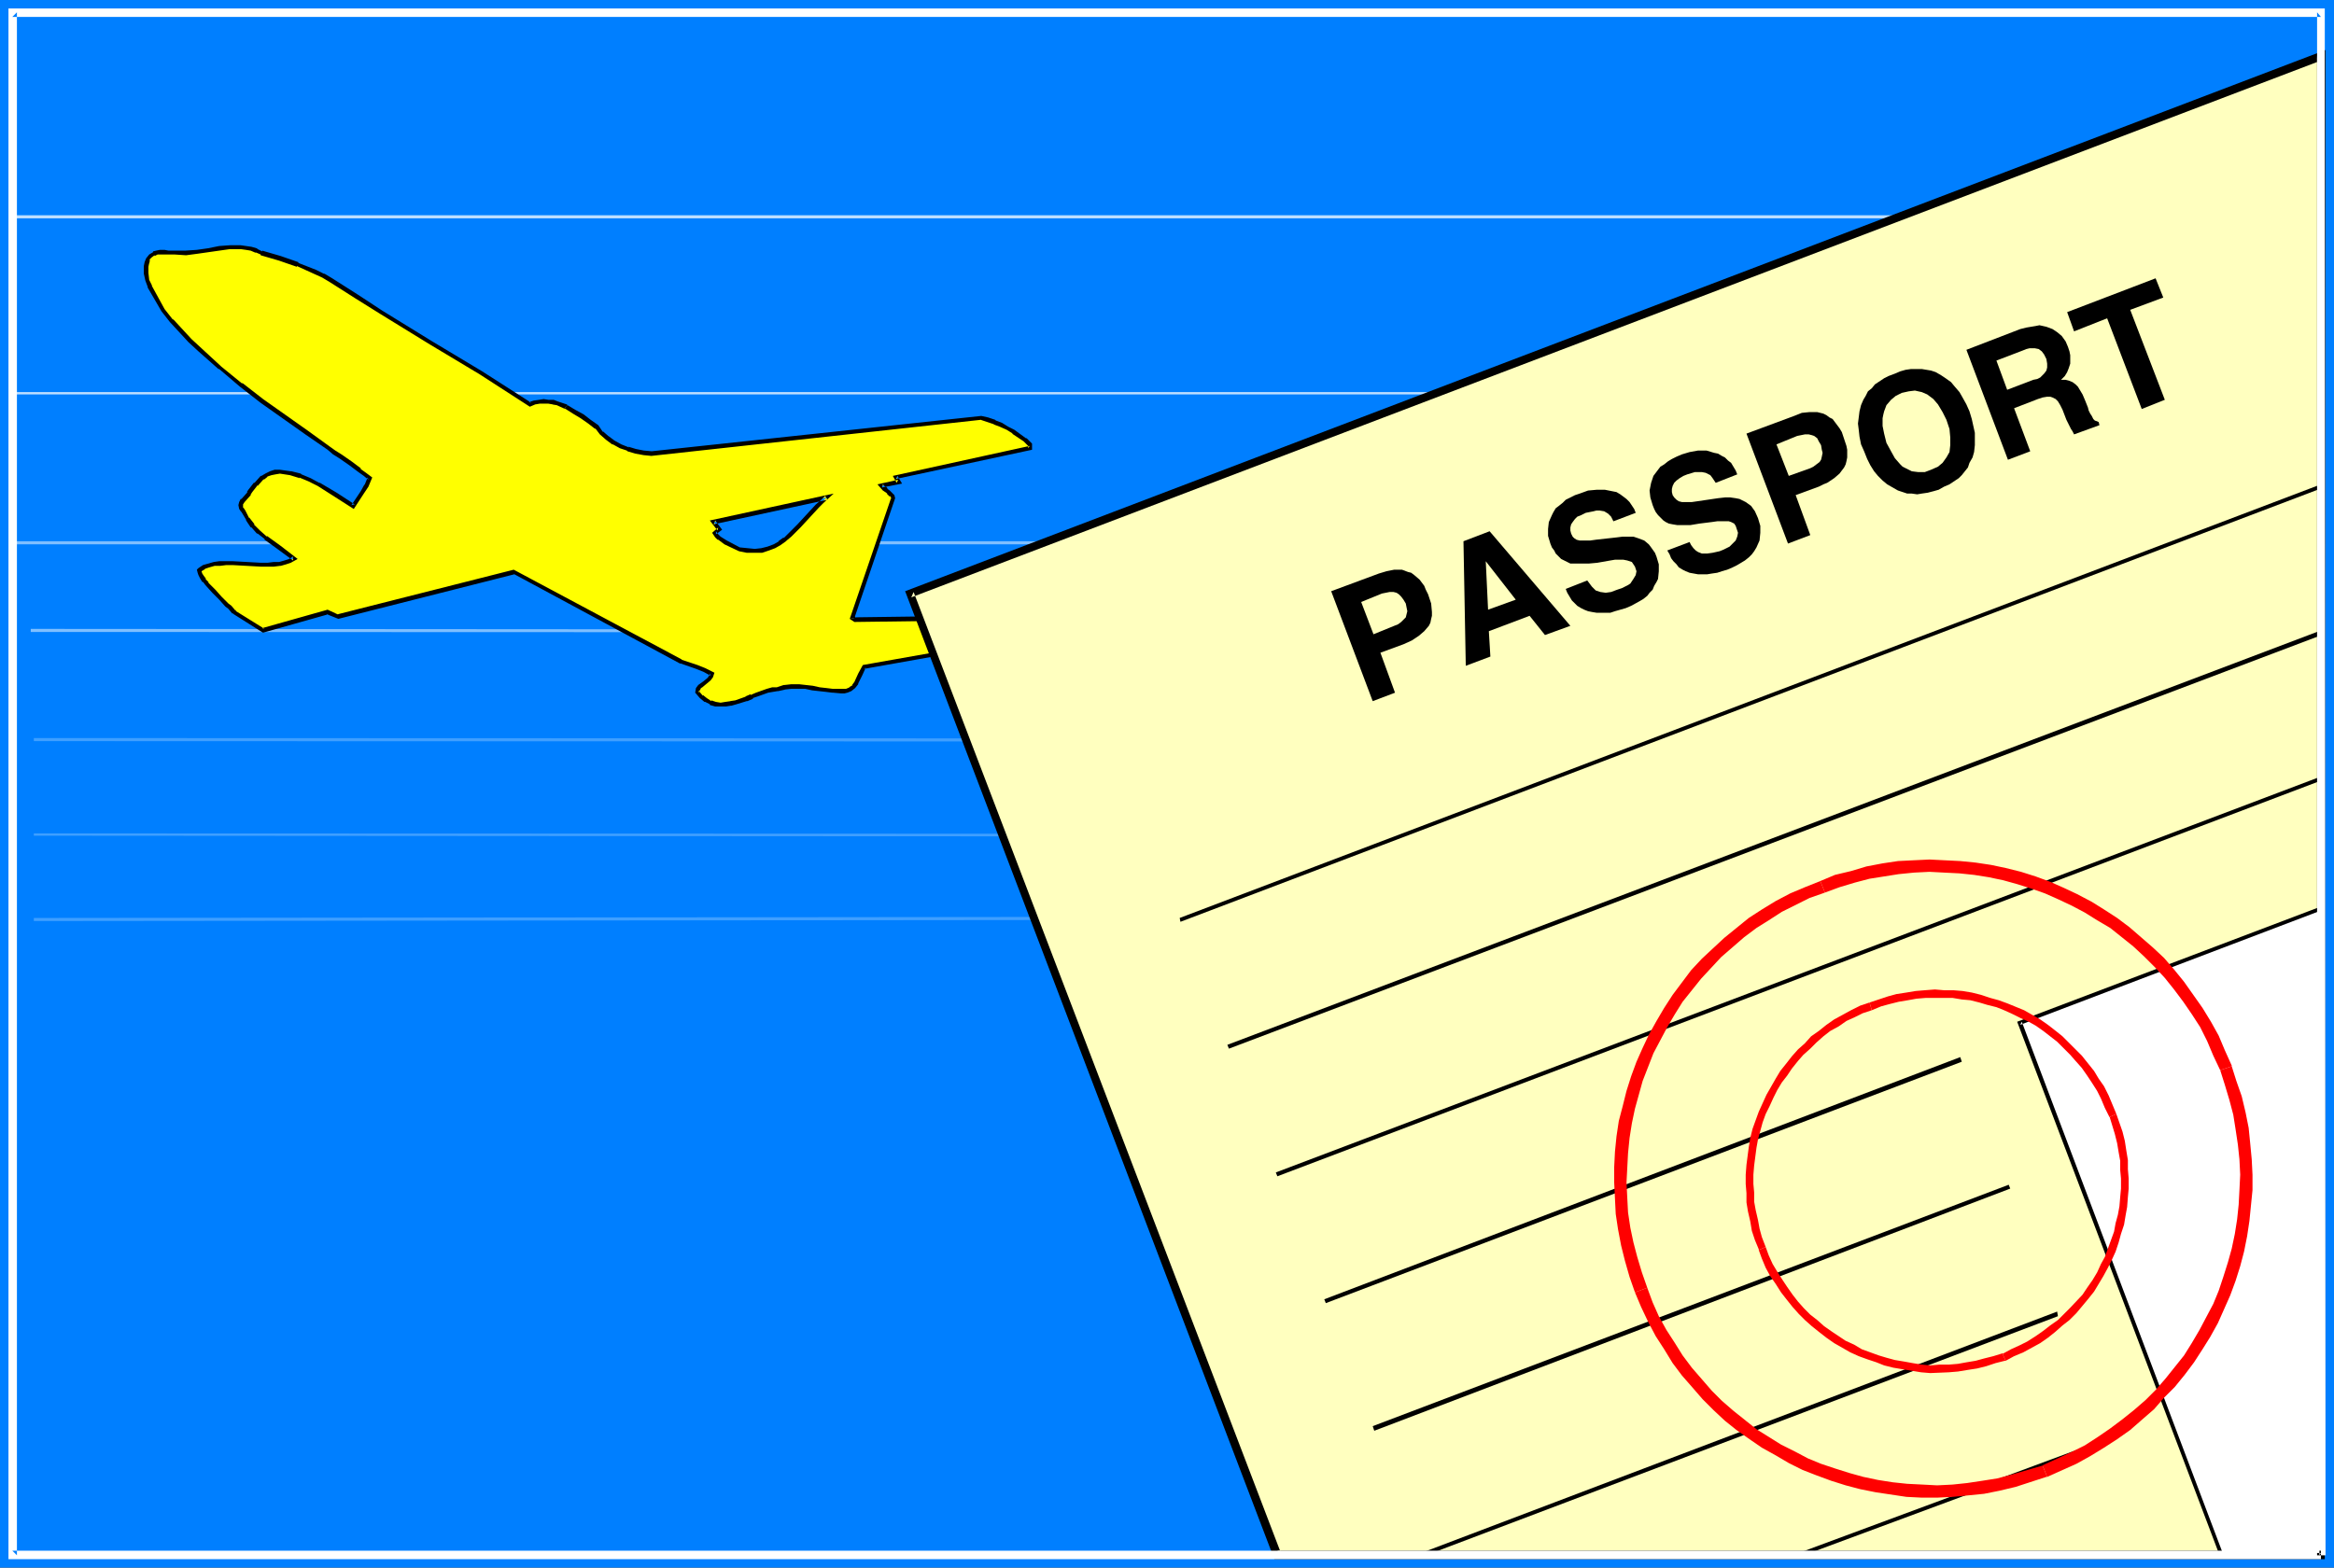
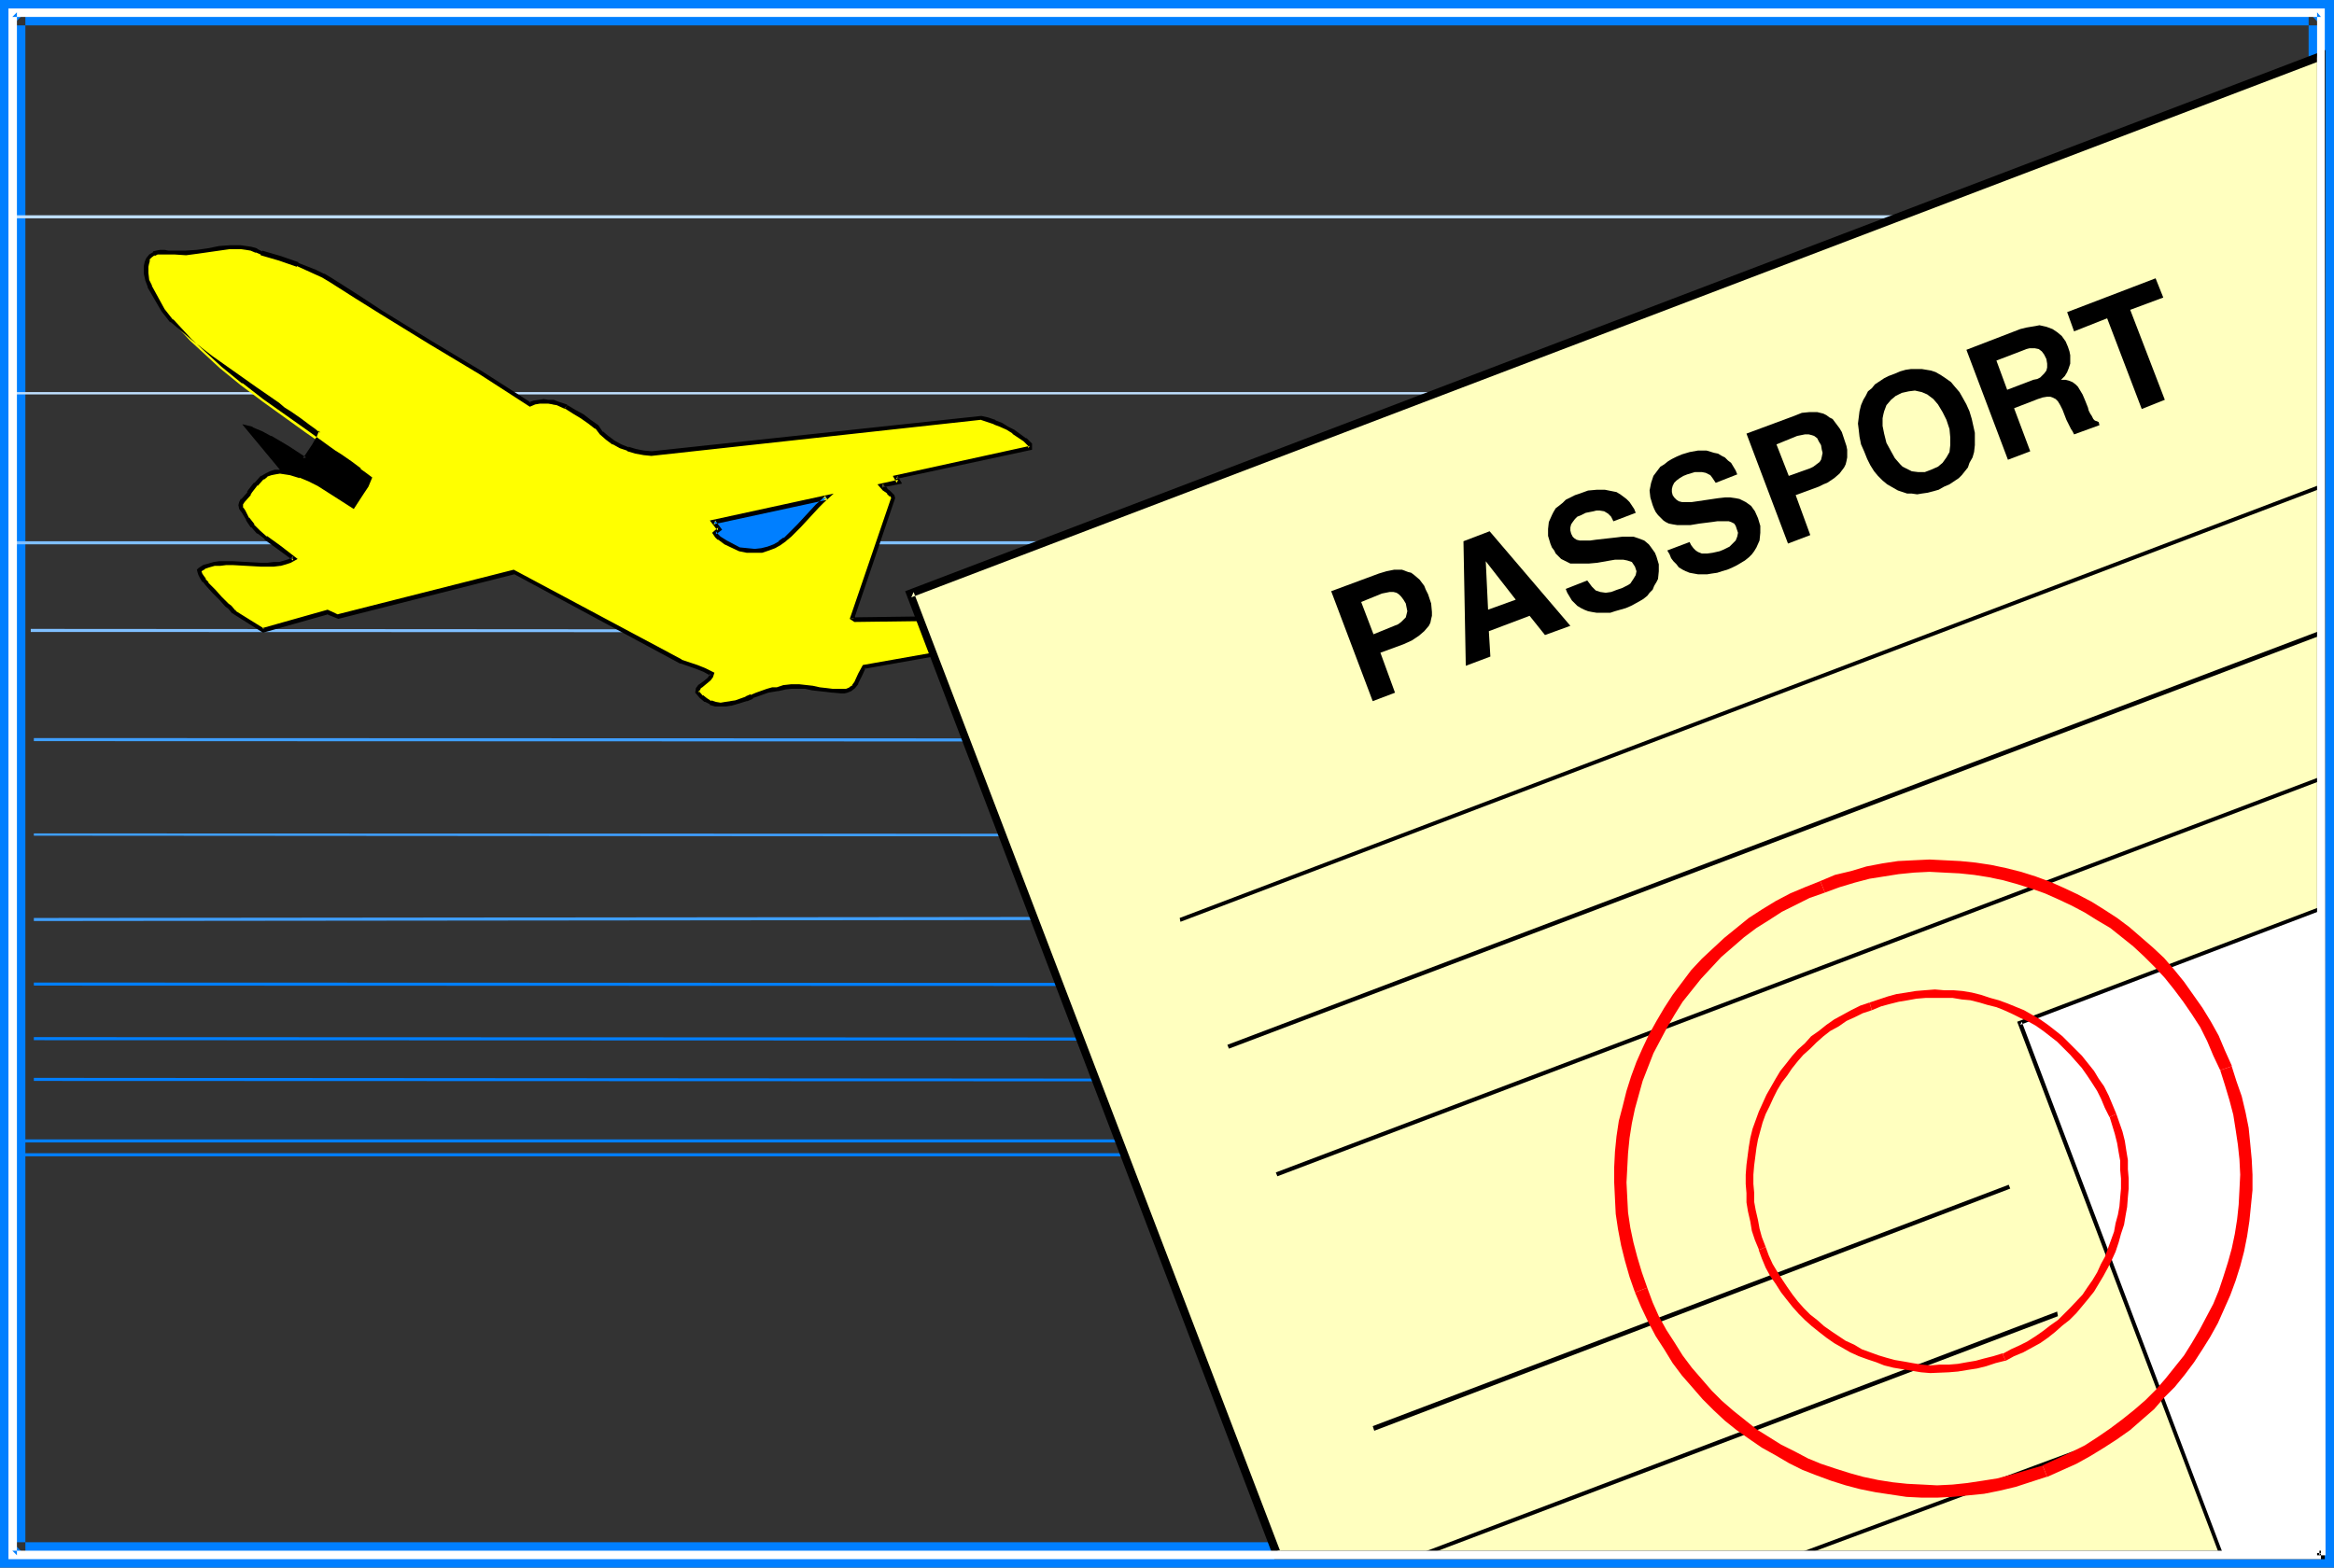
<svg xmlns="http://www.w3.org/2000/svg" xmlns:ns1="http://sodipodi.sourceforge.net/DTD/sodipodi-0.dtd" xmlns:ns2="http://www.inkscape.org/namespaces/inkscape" version="1.0" width="129.766mm" height="87.181mm" id="svg52" ns1:docname="Passport 2.wmf">
  <rect width="100%" height="100%" fill="#333333" stroke="none" />
  <ns1:namedview id="namedview52" pagecolor="#ffffff" bordercolor="#000000" borderopacity="0.25" ns2:showpageshadow="2" ns2:pageopacity="0.0" ns2:pagecheckerboard="0" ns2:deskcolor="#d1d1d1" ns2:document-units="mm" />
  <defs id="defs1">
    <pattern id="WMFhbasepattern" patternUnits="userSpaceOnUse" width="6" height="6" x="0" y="0" />
  </defs>
-   <path style="fill:#007fff;fill-opacity:1;fill-rule:evenodd;stroke:none" d="M 487.708,326.916 V 2.586 H 2.586 V 326.916 Z" id="path1" />
  <path style="fill:#007fff;fill-opacity:1;fill-rule:evenodd;stroke:none" d="M 490.455,329.502 V 0 H 0 v 329.502 h 490.455 l -2.747,-5.333 H 2.586 l 2.747,2.747 V 2.586 L 2.586,5.333 H 487.708 L 485.123,2.586 V 326.916 l 2.586,-2.747 z" id="path2" />
  <path style="fill:#bfdfff;fill-opacity:1;fill-rule:evenodd;stroke:none" d="M 2.586,45.894 H 487.708 V 45.248 H 2.586 Z" id="path3" />
  <path style="fill:#bfdfff;fill-opacity:1;fill-rule:evenodd;stroke:none" d="M 2.586,82.901 H 487.708 V 82.416 H 2.586 Z" id="path4" />
  <path style="fill:#7fbfff;fill-opacity:1;fill-rule:evenodd;stroke:none" d="M 2.586,114.413 H 487.708 v -0.646 H 2.586 Z" id="path5" />
  <path style="fill:#7fbfff;fill-opacity:1;fill-rule:evenodd;stroke:none" d="m 6.464,132.835 474.134,0.162 v -0.485 L 6.464,132.189 Z" id="path6" />
  <path style="fill:#3f9fff;fill-opacity:1;fill-rule:evenodd;stroke:none" d="m 7.11,155.782 473.487,0.162 v -0.646 L 7.11,155.136 Z" id="path7" />
  <path style="fill:#3f9fff;fill-opacity:1;fill-rule:evenodd;stroke:none" d="m 7.11,175.659 473.487,0.323 v -0.646 L 7.11,175.174 Z" id="path8" />
  <path style="fill:#3f9fff;fill-opacity:1;fill-rule:evenodd;stroke:none" d="m 7.11,193.596 473.487,-0.485 v -0.646 l -473.487,0.485 z" id="path9" />
  <path style="fill:#007fff;fill-opacity:1;fill-rule:evenodd;stroke:none" d="m 7.11,207.171 473.487,0.162 V 206.686 L 7.11,206.524 Z" id="path10" />
  <path style="fill:#007fff;fill-opacity:1;fill-rule:evenodd;stroke:none" d="m 7.11,218.644 473.487,0.162 v -0.646 L 7.11,217.998 Z" id="path11" />
  <path style="fill:#007fff;fill-opacity:1;fill-rule:evenodd;stroke:none" d="m 7.11,227.209 473.487,0.162 v -0.485 L 7.11,226.563 Z" id="path12" />
  <path style="fill:#007fff;fill-opacity:1;fill-rule:evenodd;stroke:none" d="M 2.586,240.137 H 487.708 v -0.646 H 2.586 Z" id="path13" />
  <path style="fill:#007fff;fill-opacity:1;fill-rule:evenodd;stroke:none" d="M 2.586,243.046 H 487.708 v -0.646 H 2.586 Z" id="path14" />
  <path style="fill:#ffff00;fill-opacity:1;fill-rule:evenodd;stroke:none" d="m 179.214,129.926 0.485,0.323 36.522,-0.485 h 0.646 l 0.646,0.162 1.131,0.808 0.808,0.808 0.485,0.485 0.323,0.323 v 0.485 0.323 l -0.323,0.323 h -0.323 l -0.97,0.162 -0.808,0.162 -36.198,6.302 -0.808,1.616 -0.97,1.778 -0.485,0.808 -0.646,0.485 -0.808,0.485 h -0.485 -0.646 l -1.778,-0.162 h -1.454 l -1.454,-0.323 -1.454,-0.162 -1.293,-0.162 -1.616,-0.162 h -1.454 l -1.454,0.162 -1.454,0.323 -1.131,0.162 -0.97,0.323 -2.262,0.646 -0.97,0.485 -1.131,0.485 -2.262,0.646 -1.131,0.323 -1.131,0.162 -0.97,0.162 -1.131,-0.162 -0.97,-0.323 -0.97,-0.485 -0.97,-0.646 -0.808,-1.131 0.162,-0.646 0.323,-0.485 0.97,-0.808 0.97,-0.808 0.323,-0.485 0.323,-0.485 -1.616,-0.808 -1.616,-0.646 -3.232,-1.293 -35.229,-18.746 -36.845,9.373 -2.262,-0.97 -13.574,3.878 -5.818,-3.717 -0.323,-0.162 -0.323,-0.485 -0.485,-0.485 -0.646,-0.485 -1.454,-1.454 -1.293,-1.454 -1.454,-1.616 -0.485,-0.646 -0.485,-0.646 -0.485,-0.646 -0.162,-0.485 v -0.323 l 0.162,-0.162 0.808,-0.485 0.97,-0.485 1.131,-0.162 1.293,-0.162 h 1.293 1.454 l 2.909,0.162 h 2.909 1.454 1.293 l 1.293,-0.162 1.131,-0.162 0.97,-0.485 0.808,-0.485 -2.909,-2.101 -3.07,-2.101 -1.454,-1.293 -1.293,-1.293 -0.97,-1.454 -0.808,-1.616 -0.323,-0.323 -0.162,-0.323 -0.162,-0.646 0.162,-0.485 0.323,-0.485 0.808,-0.97 0.485,-0.485 0.323,-0.485 1.131,-1.454 1.293,-1.454 0.808,-0.485 0.97,-0.323 0.97,-0.323 h 0.97 l 2.262,0.323 2.101,0.485 1.939,0.808 1.778,0.97 3.717,2.262 3.555,2.262 1.939,-2.747 0.808,-1.454 0.808,-1.616 -1.131,-0.808 -0.97,-0.808 -2.101,-1.454 -2.101,-1.616 -1.131,-0.808 -1.293,-0.808 -4.686,-3.232 -9.211,-6.626 -4.525,-3.394 -4.363,-3.555 -4.202,-3.878 -2.101,-1.939 -1.939,-2.101 -1.939,-2.101 -1.778,-2.101 -2.747,-5.171 -0.485,-1.293 -0.323,-1.293 v -1.616 l 0.162,-0.646 0.162,-0.808 0.646,-0.808 0.646,-0.323 0.646,-0.162 0.808,-0.162 h 0.808 0.808 1.293 l 2.424,0.162 2.262,-0.323 2.424,-0.162 2.262,-0.485 2.262,-0.162 h 2.262 1.131 l 1.131,0.323 1.131,0.323 0.97,0.485 3.878,1.131 3.717,1.293 3.717,1.454 1.616,0.97 1.616,0.808 5.333,3.394 5.333,3.394 10.504,6.464 10.342,6.302 10.342,6.626 0.97,-0.323 0.97,-0.323 h 0.97 0.97 l 0.97,0.162 0.97,0.323 1.778,0.646 1.616,0.97 1.778,1.131 1.454,1.131 1.616,0.97 0.97,1.293 1.293,1.131 1.293,0.97 1.454,0.646 1.454,0.646 1.616,0.485 1.778,0.323 1.616,0.162 69.326,-7.434 1.454,0.323 1.293,0.485 1.454,0.646 1.293,0.646 1.293,0.646 2.424,1.778 0.97,0.97 v 0.808 l -28.118,5.979 0.646,1.131 -3.717,0.808 0.646,0.646 0.485,0.323 0.323,0.323 0.646,0.646 0.323,0.323 0.162,0.323 z" id="path15" />
-   <path style="fill:#000000;fill-opacity:1;fill-rule:evenodd;stroke:none" d="m 178.568,130.088 0.97,0.646 36.683,-0.485 h -0.162 0.808 -0.162 l 0.646,0.162 h -0.162 l 1.131,0.646 v 0 l 0.808,0.808 0.808,0.808 v -0.323 0.485 -0.162 l -0.162,0.323 0.162,-0.162 -0.323,0.323 0.162,-0.162 -0.323,0.162 v 0 h -0.808 l -0.808,0.162 -36.522,6.464 -0.97,1.778 -0.808,1.778 v 0 l -0.485,0.646 h 0.162 l -0.808,0.485 h 0.162 l -0.808,0.323 v 0 h -0.485 0.162 -0.646 -1.778 v 0 l -1.293,-0.162 -1.454,-0.162 -1.454,-0.323 -1.454,-0.162 -1.454,-0.162 h -1.616 l -1.454,0.162 h -0.162 l -1.454,0.485 h 0.162 -1.131 v 0 l -1.131,0.323 -2.262,0.808 v 0 l -1.131,0.485 v -0.162 l -1.131,0.485 h 0.162 l -2.262,0.808 -1.131,0.162 h 0.162 l -1.131,0.162 v 0 l -0.97,0.162 v 0 l -0.97,-0.162 v 0 l -0.97,-0.323 v 0.162 l -0.97,-0.646 v 0 l -0.808,-0.646 v 0.162 l -0.97,-1.131 0.162,0.485 0.162,-0.646 v 0.162 l 0.323,-0.646 v 0.162 l 0.97,-0.808 0.97,-0.808 0.485,-0.646 0.323,-0.97 -1.939,-0.97 -1.616,-0.646 v 0 l -3.394,-1.131 h 0.162 l -35.39,-18.907 -37.006,9.373 0.323,0.162 -2.424,-1.131 -13.736,3.878 0.485,0.162 -5.979,-3.717 -0.162,-0.323 v 0.162 l -0.808,-0.97 -0.646,-0.485 -1.454,-1.454 -1.293,-1.454 v 0 l -1.454,-1.454 v -0.162 l -0.646,-0.646 h 0.162 l -0.485,-0.646 -0.323,-0.485 v 0 l -0.162,-0.485 v 0.162 -0.323 l -0.162,0.323 0.162,-0.323 v 0.162 l 0.808,-0.485 h -0.162 l 0.97,-0.323 1.131,-0.323 v 0 h 1.131 v 0 l 1.293,-0.162 h 1.454 l 2.909,0.162 2.909,0.162 h 1.454 1.293 v 0 l 1.293,-0.162 h 0.162 l 1.131,-0.323 0.97,-0.323 v 0 l 1.454,-0.808 -3.555,-2.747 -2.909,-2.101 v 0.162 l -1.454,-1.293 v 0 l -1.293,-1.293 h 0.162 l -1.131,-1.454 v 0.162 l -0.808,-1.616 -0.323,-0.485 v 0 l -0.162,-0.162 v 0.162 -0.646 0.162 -0.485 0.162 l 0.323,-0.485 v 0 l 1.293,-1.454 v -0.162 l 0.323,-0.485 1.131,-1.454 v 0.162 l 1.293,-1.454 v 0.162 l 0.808,-0.646 h -0.162 l 0.97,-0.323 v 0 l 0.808,-0.162 v 0 l 0.97,-0.162 v 0 l 2.101,0.323 v 0 l 2.101,0.646 -0.162,-0.162 1.939,0.808 1.939,0.97 v 0 l 3.555,2.262 4.04,2.586 2.101,-3.232 0.97,-1.454 v 0 l 0.808,-1.939 -1.293,-0.97 -1.131,-0.808 V 98.414 L 73.851,96.96 71.75,95.505 70.458,94.697 69.326,93.889 64.64,90.496 55.267,83.87 50.904,80.477 v 0.162 l -4.363,-3.555 v 0 l -4.202,-3.878 -2.101,-1.939 -1.939,-2.101 -1.939,-2.101 v 0.162 l -1.778,-2.262 v 0 l -2.747,-5.01 0.162,0.162 -0.646,-1.293 v 0 l -0.162,-1.454 v 0.162 -1.616 0.162 l 0.162,-0.808 v 0.162 l 0.162,-0.808 h -0.162 l 0.646,-0.646 -0.162,0.162 0.646,-0.485 v 0.162 l 0.646,-0.323 v 0 h 0.646 v 0 h 0.808 -0.162 0.808 1.454 l 2.424,0.162 v 0 l 2.424,-0.323 2.262,-0.323 2.262,-0.323 2.262,-0.323 v 0 h 2.262 v 0 l 1.131,0.162 0.97,0.162 v 0 l 1.131,0.485 -0.162,-0.162 1.131,0.485 v 0.162 l 3.878,1.131 3.717,1.293 v -0.162 l 3.555,1.616 1.778,0.808 v 0 l 1.616,0.97 5.333,3.394 5.171,3.232 10.504,6.464 10.504,6.302 10.504,6.787 1.131,-0.485 v 0 l 0.97,-0.162 h -0.162 0.97 0.97 v 0 l 0.97,0.162 h -0.162 l 0.97,0.162 1.778,0.808 -0.162,-0.162 0.646,-0.646 -0.162,-0.162 -1.939,-0.646 -0.808,-0.323 v 0 h -0.97 -0.162 l -0.97,-0.162 -0.97,0.162 v 0 l -1.131,0.162 -0.97,0.323 0.485,0.162 L 101.323,78.053 90.819,71.75 80.315,65.286 75.144,61.893 69.811,58.499 68.195,57.529 h -0.162 l -1.616,-0.808 -3.717,-1.454 v -0.162 l -3.717,-1.293 -3.878,-1.131 v 0.162 l -0.97,-0.485 -0.162,-0.162 L 52.843,51.873 v 0 l -1.131,-0.162 -1.131,-0.162 v 0 h -2.262 v 0 l -2.262,0.162 -2.424,0.485 -2.262,0.323 -2.424,0.162 h 0.162 -2.424 -1.293 v 0 l -0.808,-0.162 v 0 h -0.808 -0.162 l -0.808,0.162 -0.646,0.162 v 0.162 l -0.808,0.485 -0.646,0.808 -0.323,0.808 v 0 l -0.162,0.808 v 0 1.616 l 0.323,1.454 0.485,1.293 v 0.162 l 2.909,5.01 1.778,2.262 v 0 l 1.939,2.101 1.939,2.101 2.101,1.939 4.202,3.717 h 0.162 l 4.363,3.717 v 0 l 4.363,3.394 9.373,6.626 4.686,3.232 1.131,0.97 1.293,0.808 2.101,1.454 1.939,1.454 v 0 l 1.131,0.808 0.97,0.808 -0.162,-0.485 -0.646,1.616 v -0.162 l -0.808,1.454 -1.939,2.909 0.646,-0.162 -3.717,-2.424 -3.555,-2.101 h -0.162 l -1.778,-0.97 -1.939,-0.808 -0.162,-0.162 -1.939,-0.485 h -0.162 L 58.822,98.737 h -1.131 l -0.97,0.323 v 0 l -0.97,0.485 -0.808,0.485 h -0.162 l -1.293,1.454 h -0.162 l -1.131,1.454 -0.323,0.485 h 0.162 l -1.293,1.454 h -0.162 l -0.323,0.646 -0.162,0.646 0.162,0.808 0.323,0.485 v 0 l 0.323,0.323 -0.162,-0.162 0.97,1.616 v 0.162 l 0.97,1.454 h 0.162 l 1.131,1.293 h 0.162 l 1.454,1.131 v 0.162 l 2.909,2.101 3.07,2.262 v -0.808 l -0.808,0.485 v 0 l -0.97,0.323 -1.131,0.323 v 0 h -1.131 v 0 l -1.293,0.162 h -1.454 l -2.909,-0.162 -2.909,-0.162 h -1.454 -1.293 -0.162 l -1.131,0.162 v 0 l -1.131,0.323 -1.131,0.323 -0.97,0.646 -0.323,0.323 0.162,0.646 v 0 l 0.162,0.485 0.323,0.646 0.485,0.808 h 0.162 l 0.485,0.646 v 0 l 1.454,1.616 v 0 l 1.454,1.454 1.293,1.454 0.646,0.485 0.808,0.97 h 0.162 l 0.162,0.162 6.141,3.878 13.736,-3.878 h -0.323 l 2.424,0.97 37.006,-9.373 -0.323,-0.162 35.067,18.907 h 0.162 l 3.232,1.131 v 0 l 1.616,0.646 1.454,0.808 -0.162,-0.485 -0.162,0.485 v 0 l -0.323,0.485 0.162,-0.162 -0.97,0.808 -1.131,0.808 -0.485,0.646 -0.162,0.97 0.97,1.131 0.97,0.808 h 0.162 l 0.97,0.485 v 0.162 l 1.131,0.323 h 1.131 0.97 0.162 l 0.97,-0.162 h 0.162 l 1.131,-0.323 2.101,-0.646 h 0.162 l 1.131,-0.485 v -0.162 l 0.97,-0.323 v 0 l 2.262,-0.808 0.97,-0.162 v 0 l 0.97,-0.162 h 0.162 l 1.454,-0.323 h -0.162 l 1.454,-0.162 v 0 h 1.454 v 0 h 1.454 l 1.454,0.323 1.454,0.162 1.454,0.162 1.293,0.162 h 0.162 l 1.778,0.162 h 0.646 v 0 l 0.646,-0.162 0.808,-0.323 0.808,-0.646 0.646,-0.808 v -0.162 l 0.808,-1.616 0.808,-1.778 -0.323,0.323 36.36,-6.464 h 0.808 l 0.808,-0.162 0.646,-0.162 0.323,-0.323 0.162,-0.485 v -0.808 l -0.97,-0.97 -0.97,-0.97 -1.131,-0.646 -0.808,-0.323 h -0.646 v 0 l -36.522,0.485 0.323,0.162 -0.646,-0.485 0.162,0.485 z" id="path16" />
+   <path style="fill:#000000;fill-opacity:1;fill-rule:evenodd;stroke:none" d="m 178.568,130.088 0.97,0.646 36.683,-0.485 h -0.162 0.808 -0.162 l 0.646,0.162 h -0.162 l 1.131,0.646 v 0 l 0.808,0.808 0.808,0.808 v -0.323 0.485 -0.162 l -0.162,0.323 0.162,-0.162 -0.323,0.323 0.162,-0.162 -0.323,0.162 v 0 h -0.808 l -0.808,0.162 -36.522,6.464 -0.97,1.778 -0.808,1.778 v 0 l -0.485,0.646 h 0.162 l -0.808,0.485 h 0.162 l -0.808,0.323 v 0 h -0.485 0.162 -0.646 -1.778 v 0 l -1.293,-0.162 -1.454,-0.162 -1.454,-0.323 -1.454,-0.162 -1.454,-0.162 h -1.616 l -1.454,0.162 h -0.162 l -1.454,0.485 h 0.162 -1.131 v 0 l -1.131,0.323 -2.262,0.808 v 0 l -1.131,0.485 v -0.162 l -1.131,0.485 h 0.162 l -2.262,0.808 -1.131,0.162 h 0.162 l -1.131,0.162 v 0 l -0.97,0.162 v 0 l -0.97,-0.162 v 0 l -0.97,-0.323 v 0.162 l -0.97,-0.646 v 0 l -0.808,-0.646 v 0.162 l -0.97,-1.131 0.162,0.485 0.162,-0.646 v 0.162 l 0.323,-0.646 v 0.162 l 0.97,-0.808 0.97,-0.808 0.485,-0.646 0.323,-0.97 -1.939,-0.97 -1.616,-0.646 v 0 l -3.394,-1.131 h 0.162 l -35.39,-18.907 -37.006,9.373 0.323,0.162 -2.424,-1.131 -13.736,3.878 0.485,0.162 -5.979,-3.717 -0.162,-0.323 v 0.162 l -0.808,-0.97 -0.646,-0.485 -1.454,-1.454 -1.293,-1.454 v 0 l -1.454,-1.454 v -0.162 l -0.646,-0.646 h 0.162 l -0.485,-0.646 -0.323,-0.485 v 0 l -0.162,-0.485 v 0.162 -0.323 l -0.162,0.323 0.162,-0.323 v 0.162 l 0.808,-0.485 h -0.162 l 0.97,-0.323 1.131,-0.323 v 0 h 1.131 v 0 l 1.293,-0.162 h 1.454 l 2.909,0.162 2.909,0.162 h 1.454 1.293 v 0 l 1.293,-0.162 h 0.162 l 1.131,-0.323 0.97,-0.323 v 0 l 1.454,-0.808 -3.555,-2.747 -2.909,-2.101 v 0.162 l -1.454,-1.293 v 0 l -1.293,-1.293 h 0.162 l -1.131,-1.454 v 0.162 l -0.808,-1.616 -0.323,-0.485 v 0 l -0.162,-0.162 v 0.162 -0.646 0.162 -0.485 0.162 l 0.323,-0.485 v 0 l 1.293,-1.454 v -0.162 l 0.323,-0.485 1.131,-1.454 v 0.162 l 1.293,-1.454 v 0.162 l 0.808,-0.646 h -0.162 l 0.97,-0.323 v 0 l 0.808,-0.162 v 0 l 0.97,-0.162 v 0 l 2.101,0.323 v 0 l 2.101,0.646 -0.162,-0.162 1.939,0.808 1.939,0.97 v 0 l 3.555,2.262 4.04,2.586 2.101,-3.232 0.97,-1.454 v 0 l 0.808,-1.939 -1.293,-0.97 -1.131,-0.808 V 98.414 L 73.851,96.96 71.75,95.505 70.458,94.697 69.326,93.889 64.64,90.496 55.267,83.87 50.904,80.477 v 0.162 l -4.363,-3.555 v 0 l -4.202,-3.878 -2.101,-1.939 -1.939,-2.101 -1.939,-2.101 v 0.162 l -1.778,-2.262 v 0 l -2.747,-5.01 0.162,0.162 -0.646,-1.293 v 0 l -0.162,-1.454 v 0.162 -1.616 0.162 l 0.162,-0.808 v 0.162 l 0.162,-0.808 h -0.162 l 0.646,-0.646 -0.162,0.162 0.646,-0.485 v 0.162 l 0.646,-0.323 v 0 h 0.646 v 0 h 0.808 -0.162 0.808 1.454 l 2.424,0.162 v 0 l 2.424,-0.323 2.262,-0.323 2.262,-0.323 2.262,-0.323 v 0 h 2.262 v 0 l 1.131,0.162 0.97,0.162 v 0 l 1.131,0.485 -0.162,-0.162 1.131,0.485 v 0.162 l 3.878,1.131 3.717,1.293 v -0.162 l 3.555,1.616 1.778,0.808 v 0 l 1.616,0.97 5.333,3.394 5.171,3.232 10.504,6.464 10.504,6.302 10.504,6.787 1.131,-0.485 v 0 l 0.97,-0.162 h -0.162 0.97 0.97 v 0 l 0.97,0.162 h -0.162 l 0.97,0.162 1.778,0.808 -0.162,-0.162 0.646,-0.646 -0.162,-0.162 -1.939,-0.646 -0.808,-0.323 v 0 h -0.97 -0.162 l -0.97,-0.162 -0.97,0.162 v 0 l -1.131,0.162 -0.97,0.323 0.485,0.162 L 101.323,78.053 90.819,71.75 80.315,65.286 75.144,61.893 69.811,58.499 68.195,57.529 h -0.162 l -1.616,-0.808 -3.717,-1.454 v -0.162 l -3.717,-1.293 -3.878,-1.131 v 0.162 l -0.97,-0.485 -0.162,-0.162 L 52.843,51.873 v 0 l -1.131,-0.162 -1.131,-0.162 v 0 h -2.262 v 0 l -2.262,0.162 -2.424,0.485 -2.262,0.323 -2.424,0.162 h 0.162 -2.424 -1.293 v 0 l -0.808,-0.162 v 0 h -0.808 -0.162 l -0.808,0.162 -0.646,0.162 v 0.162 l -0.808,0.485 -0.646,0.808 -0.323,0.808 v 0 l -0.162,0.808 v 0 1.616 l 0.323,1.454 0.485,1.293 v 0.162 l 2.909,5.01 1.778,2.262 v 0 h 0.162 l 4.363,3.717 v 0 l 4.363,3.394 9.373,6.626 4.686,3.232 1.131,0.97 1.293,0.808 2.101,1.454 1.939,1.454 v 0 l 1.131,0.808 0.97,0.808 -0.162,-0.485 -0.646,1.616 v -0.162 l -0.808,1.454 -1.939,2.909 0.646,-0.162 -3.717,-2.424 -3.555,-2.101 h -0.162 l -1.778,-0.97 -1.939,-0.808 -0.162,-0.162 -1.939,-0.485 h -0.162 L 58.822,98.737 h -1.131 l -0.97,0.323 v 0 l -0.97,0.485 -0.808,0.485 h -0.162 l -1.293,1.454 h -0.162 l -1.131,1.454 -0.323,0.485 h 0.162 l -1.293,1.454 h -0.162 l -0.323,0.646 -0.162,0.646 0.162,0.808 0.323,0.485 v 0 l 0.323,0.323 -0.162,-0.162 0.97,1.616 v 0.162 l 0.97,1.454 h 0.162 l 1.131,1.293 h 0.162 l 1.454,1.131 v 0.162 l 2.909,2.101 3.07,2.262 v -0.808 l -0.808,0.485 v 0 l -0.97,0.323 -1.131,0.323 v 0 h -1.131 v 0 l -1.293,0.162 h -1.454 l -2.909,-0.162 -2.909,-0.162 h -1.454 -1.293 -0.162 l -1.131,0.162 v 0 l -1.131,0.323 -1.131,0.323 -0.97,0.646 -0.323,0.323 0.162,0.646 v 0 l 0.162,0.485 0.323,0.646 0.485,0.808 h 0.162 l 0.485,0.646 v 0 l 1.454,1.616 v 0 l 1.454,1.454 1.293,1.454 0.646,0.485 0.808,0.97 h 0.162 l 0.162,0.162 6.141,3.878 13.736,-3.878 h -0.323 l 2.424,0.97 37.006,-9.373 -0.323,-0.162 35.067,18.907 h 0.162 l 3.232,1.131 v 0 l 1.616,0.646 1.454,0.808 -0.162,-0.485 -0.162,0.485 v 0 l -0.323,0.485 0.162,-0.162 -0.97,0.808 -1.131,0.808 -0.485,0.646 -0.162,0.97 0.97,1.131 0.97,0.808 h 0.162 l 0.97,0.485 v 0.162 l 1.131,0.323 h 1.131 0.97 0.162 l 0.97,-0.162 h 0.162 l 1.131,-0.323 2.101,-0.646 h 0.162 l 1.131,-0.485 v -0.162 l 0.97,-0.323 v 0 l 2.262,-0.808 0.97,-0.162 v 0 l 0.97,-0.162 h 0.162 l 1.454,-0.323 h -0.162 l 1.454,-0.162 v 0 h 1.454 v 0 h 1.454 l 1.454,0.323 1.454,0.162 1.454,0.162 1.293,0.162 h 0.162 l 1.778,0.162 h 0.646 v 0 l 0.646,-0.162 0.808,-0.323 0.808,-0.646 0.646,-0.808 v -0.162 l 0.808,-1.616 0.808,-1.778 -0.323,0.323 36.36,-6.464 h 0.808 l 0.808,-0.162 0.646,-0.162 0.323,-0.323 0.162,-0.485 v -0.808 l -0.97,-0.97 -0.97,-0.97 -1.131,-0.646 -0.808,-0.323 h -0.646 v 0 l -36.522,0.485 0.323,0.162 -0.646,-0.485 0.162,0.485 z" id="path16" />
  <path style="fill:#000000;fill-opacity:1;fill-rule:evenodd;stroke:none" d="m 118.614,85.809 1.778,1.131 1.616,0.97 1.616,1.131 1.454,1.131 v -0.162 l 0.97,1.293 1.293,1.131 v 0 l 1.293,0.97 h 0.162 l 1.454,0.808 1.454,0.485 0.162,0.162 1.616,0.485 v 0 l 1.778,0.323 1.616,0.162 69.326,-7.595 h -0.162 l 1.454,0.485 1.454,0.485 h -0.162 l 1.293,0.485 1.454,0.646 1.293,0.808 h -0.162 l 2.424,1.616 v 0 l 0.97,0.97 v -0.323 0.808 l 0.323,-0.485 -28.765,6.302 0.808,1.454 0.323,-0.646 -4.363,0.97 1.131,1.293 0.485,0.323 v 0 l 0.485,0.323 h -0.162 l 0.646,0.646 v -0.162 l 0.323,0.323 -0.162,-0.162 0.162,0.485 v -0.323 l -8.726,25.533 0.97,-0.162 8.565,-25.21 -0.162,-0.646 -0.323,-0.323 v 0 l -0.646,-0.646 v 0 l -0.485,-0.323 v -0.162 l -0.323,-0.323 v 0.162 l -0.646,-0.646 -0.162,0.646 4.202,-0.808 -0.97,-1.616 -0.323,0.646 28.603,-6.141 V 93.243 l -1.131,-1.131 h -0.162 l -2.424,-1.778 v 0 l -1.293,-0.646 -1.293,-0.808 -1.293,-0.485 -0.162,-0.162 -1.454,-0.485 -1.454,-0.323 -69.326,7.434 h 0.162 l -1.778,-0.162 -1.616,-0.323 v 0 l -1.616,-0.485 0.162,0.162 -1.616,-0.646 -1.454,-0.808 v 0 l -1.293,-0.97 0.162,0.162 -1.293,-1.131 v 0.162 l -0.97,-1.454 -1.616,-1.131 -1.454,-1.131 -1.778,-0.97 -1.616,-0.97 z" id="path17" />
  <path style="fill:#ffffbf;fill-opacity:1;fill-rule:evenodd;stroke:none" d="M 268.417,326.916 191.173,124.755 487.708,11.797 V 326.916 Z" id="path18" />
  <path style="fill:#000000;fill-opacity:1;fill-rule:evenodd;stroke:none" d="m 268.417,325.947 0.808,0.646 -77.245,-202.161 -0.485,1.131 296.536,-112.958 -1.131,-0.808 V 326.916 l 0.808,-0.97 H 268.417 l -0.646,1.778 H 488.516 L 488.678,10.504 190.203,124.27 267.771,327.724 Z" id="path19" />
  <path style="fill:#000000;fill-opacity:1;fill-rule:evenodd;stroke:none" d="m 295.889,120.23 -1.293,-0.485 h -1.616 l -1.616,0.323 -1.616,0.485 -10.019,3.717 8.726,23.109 4.686,-1.778 -3.07,-8.403 4.848,-1.778 1.778,-0.808 1.454,-0.97 1.131,-0.97 0.97,-1.131 0.323,-0.646 0.162,-0.808 0.162,-0.646 v -0.808 l -0.162,-1.778 -0.323,-0.97 -0.323,-0.97 -0.485,-0.97 -0.323,-0.808 -0.485,-0.646 -0.485,-0.646 -1.131,-0.97 -0.646,-0.485 z" id="path20" />
  <path style="fill:#000000;fill-opacity:1;fill-rule:evenodd;stroke:none" d="m 313.18,138.006 -0.323,-5.333 8.565,-3.232 3.232,4.04 5.333,-1.939 -16.968,-19.877 -5.494,2.101 0.485,26.179 z" id="path21" />
  <path style="fill:#000000;fill-opacity:1;fill-rule:evenodd;stroke:none" d="m 333.704,128.472 0.808,0.162 0.97,0.162 h 1.939 0.97 l 0.97,-0.323 1.131,-0.323 1.131,-0.323 1.131,-0.485 1.778,-0.97 0.808,-0.485 0.808,-0.646 0.485,-0.646 0.646,-0.646 0.323,-0.808 0.485,-0.808 0.323,-0.646 0.162,-1.616 v -1.454 l -0.485,-1.616 -0.323,-0.808 -0.808,-1.131 -0.485,-0.646 -0.97,-0.808 -1.293,-0.485 -0.97,-0.323 h -1.131 -1.131 l -1.293,0.162 -4.363,0.485 -1.131,0.162 h -0.97 -1.293 l -0.646,-0.162 -0.485,-0.323 -0.323,-0.323 -0.323,-0.646 -0.162,-0.646 v -0.646 l 0.162,-0.646 0.323,-0.485 0.485,-0.646 0.485,-0.485 0.808,-0.323 0.97,-0.485 0.808,-0.162 0.808,-0.162 0.646,-0.162 h 0.646 l 0.97,0.162 0.808,0.485 0.646,0.646 0.485,0.97 4.686,-1.778 -0.323,-0.808 -0.97,-1.454 -0.646,-0.646 -0.646,-0.485 -0.646,-0.485 -0.808,-0.485 -0.808,-0.162 -1.616,-0.323 h -1.778 l -1.778,0.162 -1.778,0.646 -0.97,0.323 -0.97,0.485 -0.97,0.485 -0.646,0.646 -0.808,0.646 -0.646,0.485 -0.485,0.808 -0.323,0.646 -0.646,1.454 -0.162,1.454 v 1.454 l 0.485,1.616 0.323,0.808 0.485,0.646 0.323,0.646 0.646,0.646 0.485,0.485 0.646,0.323 0.646,0.323 0.646,0.323 h 1.131 1.131 1.616 l 1.778,-0.162 2.747,-0.485 0.97,-0.162 h 0.97 0.808 l 0.808,0.162 0.485,0.162 0.485,0.162 0.323,0.485 0.323,0.485 0.323,0.97 -0.162,0.808 -0.485,0.808 -0.646,0.97 -0.485,0.323 -0.646,0.323 -0.646,0.323 -0.97,0.323 -1.293,0.485 -1.131,0.162 -1.131,-0.162 -0.97,-0.323 -0.323,-0.323 -0.485,-0.485 -0.485,-0.646 -0.485,-0.646 -4.525,1.778 0.323,0.808 0.485,0.808 0.485,0.808 0.646,0.646 0.485,0.485 0.808,0.485 0.646,0.323 z" id="path22" />
  <path style="fill:#000000;fill-opacity:1;fill-rule:evenodd;stroke:none" d="m 355.035,120.392 1.778,0.323 h 1.939 l 0.97,-0.162 1.131,-0.162 0.97,-0.323 1.131,-0.323 1.131,-0.485 0.97,-0.485 0.808,-0.485 0.808,-0.485 0.808,-0.646 0.646,-0.646 0.485,-0.646 0.485,-0.808 0.646,-1.454 0.162,-1.616 v -1.454 l -0.485,-1.616 -0.646,-1.454 -0.808,-1.131 -1.131,-0.808 -1.293,-0.646 -0.808,-0.162 -1.131,-0.162 h -1.131 l -1.454,0.162 -4.363,0.646 -1.131,0.162 h -0.97 -0.646 -0.485 l -0.646,-0.162 -0.485,-0.323 -0.485,-0.485 -0.323,-0.485 -0.162,-0.646 v -0.646 l 0.162,-0.646 0.323,-0.646 0.485,-0.485 0.646,-0.485 0.808,-0.485 0.808,-0.323 1.616,-0.485 h 0.646 0.808 l 0.808,0.162 0.97,0.485 0.485,0.646 0.646,0.97 4.525,-1.778 -0.323,-0.808 -0.97,-1.616 -0.646,-0.485 -0.646,-0.646 -0.646,-0.323 -0.808,-0.485 -0.808,-0.162 -1.616,-0.485 h -1.778 l -1.778,0.323 -1.616,0.485 -1.131,0.485 -0.97,0.485 -0.808,0.485 -0.808,0.646 -0.808,0.485 -0.485,0.646 -0.485,0.646 -0.485,0.646 -0.485,1.454 -0.323,1.616 0.162,1.454 0.485,1.616 0.323,0.808 0.323,0.646 0.485,0.646 0.485,0.485 0.646,0.646 0.485,0.323 0.646,0.323 0.808,0.162 0.97,0.162 h 1.293 1.454 l 1.939,-0.323 2.586,-0.323 1.131,-0.162 h 0.97 0.808 0.646 l 0.485,0.162 0.646,0.323 0.323,0.485 0.162,0.485 0.323,0.97 -0.162,0.808 -0.323,0.808 -0.808,0.808 -0.485,0.485 -0.646,0.323 -0.646,0.323 -0.808,0.323 -1.454,0.323 -1.131,0.162 h -1.131 l -0.808,-0.323 -0.485,-0.323 -0.485,-0.485 -0.485,-0.646 -0.323,-0.646 -4.686,1.778 0.485,0.808 0.323,0.808 0.485,0.646 0.646,0.646 0.485,0.646 0.808,0.485 0.646,0.323 z" id="path23" />
  <path style="fill:#000000;fill-opacity:1;fill-rule:evenodd;stroke:none" d="m 383.153,86.941 -1.293,-0.323 h -1.616 l -1.616,0.162 -1.616,0.646 -10.019,3.717 8.726,23.109 4.686,-1.778 -3.07,-8.403 4.848,-1.778 0.97,-0.485 0.808,-0.323 1.454,-0.97 1.131,-0.97 0.97,-1.293 0.323,-0.646 0.162,-0.646 0.162,-0.808 v -0.808 -0.808 l -0.162,-0.808 -0.323,-0.97 -0.323,-0.97 -0.323,-0.97 -0.485,-0.808 -0.485,-0.646 -0.485,-0.646 -0.485,-0.646 -0.646,-0.323 -0.646,-0.485 z" id="path24" />
  <path style="fill:#000000;fill-opacity:1;fill-rule:evenodd;stroke:none" d="m 406.747,78.214 -0.97,-0.323 -0.97,-0.162 -0.97,-0.162 h -1.131 -1.131 l -1.131,0.162 -1.131,0.323 -1.131,0.485 -1.293,0.485 -0.97,0.485 -0.97,0.646 -0.97,0.646 -0.646,0.808 -0.808,0.646 -0.485,0.97 -0.485,0.808 -0.485,1.131 -0.323,1.293 -0.162,1.293 -0.162,1.293 0.162,1.293 0.162,1.454 0.323,1.616 0.646,1.454 0.646,1.616 0.646,1.293 0.808,1.293 0.808,0.97 0.97,0.97 0.97,0.808 1.131,0.646 1.131,0.646 0.97,0.323 0.97,0.323 h 0.97 l 1.131,0.162 0.97,-0.162 1.131,-0.162 1.293,-0.323 1.131,-0.323 1.131,-0.646 1.131,-0.485 0.97,-0.646 0.97,-0.646 0.646,-0.646 0.646,-0.808 0.646,-0.808 0.323,-0.97 0.646,-1.131 0.323,-1.131 0.162,-1.454 v -1.293 -1.293 l -0.323,-1.454 -0.323,-1.454 -0.485,-1.616 -0.646,-1.454 -0.808,-1.454 -0.646,-1.131 -0.97,-1.131 -0.808,-0.97 -1.131,-0.808 -0.97,-0.646 z" id="path25" />
  <path style="fill:#000000;fill-opacity:1;fill-rule:evenodd;stroke:none" d="m 413.211,73.528 8.726,23.109 4.686,-1.778 -3.394,-9.05 5.01,-1.939 0.97,-0.323 0.97,-0.162 h 0.646 l 0.485,0.162 0.646,0.323 0.485,0.485 0.485,0.808 0.485,0.97 0.808,2.101 0.485,0.97 0.485,0.97 0.323,0.485 0.323,0.646 5.333,-1.939 -0.162,-0.646 -0.323,-0.162 -0.485,-0.162 -0.323,-0.323 -0.162,-0.323 -0.162,-0.323 -0.323,-0.485 -0.323,-0.646 -0.162,-0.646 -0.646,-1.616 -0.485,-1.131 -0.485,-0.808 -0.485,-0.808 -0.485,-0.485 -0.646,-0.485 -0.808,-0.323 -0.646,-0.162 h -0.97 l 0.808,-0.808 0.485,-0.808 0.323,-0.808 0.323,-0.97 v -0.808 -0.97 l -0.162,-0.808 -0.323,-0.97 -0.485,-1.131 -0.808,-1.131 -0.97,-0.808 -0.97,-0.646 -1.293,-0.485 -1.454,-0.323 -0.808,0.162 -0.97,0.162 -0.97,0.162 -1.293,0.323 z" id="path26" />
  <path style="fill:#000000;fill-opacity:1;fill-rule:evenodd;stroke:none" d="m 434.38,65.609 18.584,-7.11 1.616,4.04 -6.949,2.586 7.272,18.907 -4.848,1.939 -7.272,-19.069 -6.949,2.747 z" id="path27" />
  <path style="fill:#000000;fill-opacity:1;fill-rule:evenodd;stroke:none" d="m 248.056,193.758 239.814,-91.142 -0.162,-0.808 -239.814,91.142 z" id="path28" />
  <path style="fill:#000000;fill-opacity:1;fill-rule:evenodd;stroke:none" d="m 258.237,220.422 229.633,-86.941 -0.162,-0.97 -229.795,87.102 z" id="path29" />
  <path style="fill:#000000;fill-opacity:1;fill-rule:evenodd;stroke:none" d="m 268.417,247.248 219.453,-83.224 -0.162,-0.808 -219.614,83.224 z" id="path30" />
-   <path style="fill:#000000;fill-opacity:1;fill-rule:evenodd;stroke:none" d="m 278.598,273.911 133.643,-50.742 -0.323,-0.97 -133.643,50.904 z" id="path31" />
  <path style="fill:#000000;fill-opacity:1;fill-rule:evenodd;stroke:none" d="m 288.779,300.737 133.643,-50.904 -0.323,-0.808 -133.643,50.742 z" id="path32" />
  <path style="fill:#000000;fill-opacity:1;fill-rule:evenodd;stroke:none" d="m 298.798,327.239 133.643,-50.581 -0.162,-0.97 -133.643,50.742 z" id="path33" />
  <path style="fill:#000000;fill-opacity:1;fill-rule:evenodd;stroke:none" d="m 378.144,327.239 64.478,-23.917 -0.162,-0.808 -64.478,23.917 z" id="path34" />
  <path style="fill:#ffffff;fill-opacity:1;fill-rule:evenodd;stroke:none" d="m 487.708,190.849 -63.347,24.078 42.501,111.989 h 20.846 z" id="path35" />
  <path style="fill:#000000;fill-opacity:1;fill-rule:evenodd;stroke:none" d="m 488.193,190.364 -64.317,24.402 42.662,112.473 h 21.654 V 190.364 l -0.808,0.485 v 136.067 l 0.323,-0.485 h -20.846 l 0.323,0.323 -42.339,-111.989 -0.323,0.646 63.347,-24.078 -0.485,-0.485 z" id="path36" />
  <path style="fill:#ff0000;fill-opacity:1;fill-rule:evenodd;stroke:none" d="m 382.507,185.193 -3.232,1.293 -3.07,1.293 -3.07,1.616 -2.909,1.778 -2.747,1.778 -2.586,2.101 -2.586,2.101 -4.686,4.363 -2.262,2.424 -1.939,2.586 -1.939,2.586 -1.778,2.747 -1.616,2.747 -1.616,2.909 -1.293,2.747 -1.293,2.909 -1.131,3.07 -0.97,3.07 -0.808,3.232 -0.808,3.07 -0.485,3.232 -0.323,3.232 -0.162,3.232 v 3.232 l 0.162,3.394 0.162,3.232 0.485,3.232 0.646,3.394 0.808,3.232 0.97,3.394 1.131,3.232 2.586,-0.97 -1.131,-3.232 -0.97,-3.232 -0.808,-3.07 -0.646,-3.07 -0.485,-3.232 -0.162,-3.07 -0.162,-3.232 0.162,-3.07 0.162,-3.07 0.323,-3.232 0.485,-3.07 0.646,-3.07 0.808,-2.909 0.808,-2.909 1.131,-2.909 1.131,-2.909 1.454,-2.747 1.454,-2.747 1.616,-2.747 1.616,-2.586 1.939,-2.424 1.939,-2.424 2.101,-2.262 2.101,-2.262 2.424,-2.101 2.424,-2.101 2.586,-1.939 2.586,-1.616 2.747,-1.778 2.909,-1.454 2.909,-1.454 3.232,-1.131 z" id="path37" />
  <path style="fill:#ff0000;fill-opacity:1;fill-rule:evenodd;stroke:none" d="m 343.561,271.649 v 0 l 1.293,3.07 1.454,3.07 1.616,3.07 1.778,2.747 1.778,2.909 1.939,2.586 2.262,2.586 2.101,2.424 2.262,2.262 2.424,2.262 2.424,1.939 2.747,1.939 2.586,1.778 2.909,1.616 2.747,1.616 2.909,1.454 2.909,1.131 3.07,1.131 3.07,0.97 3.07,0.808 3.232,0.646 3.232,0.485 3.232,0.485 3.232,0.162 h 3.232 l 3.232,-0.162 3.394,-0.323 3.232,-0.323 3.232,-0.646 3.394,-0.808 6.464,-2.101 h 0.162 l -0.97,-2.424 h 0.162 l -6.626,1.939 -3.07,0.808 -3.07,0.485 -3.232,0.485 -3.07,0.323 -3.232,0.162 -3.07,-0.162 -3.232,-0.162 -3.07,-0.323 -3.07,-0.485 -3.07,-0.646 -2.909,-0.808 -3.07,-0.97 -2.909,-0.97 -2.747,-1.131 -2.747,-1.454 -2.909,-1.454 -2.586,-1.616 -2.586,-1.616 -2.424,-1.939 -2.424,-1.939 -2.424,-2.101 -2.101,-2.101 -2.101,-2.424 -2.101,-2.424 -1.939,-2.586 -1.616,-2.586 -1.778,-2.747 -1.616,-2.909 -1.293,-2.909 -1.131,-3.07 v 0 z" id="path38" />
  <path style="fill:#ff0000;fill-opacity:1;fill-rule:evenodd;stroke:none" d="m 430.179,310.433 v 0 l 6.141,-2.747 2.909,-1.616 2.909,-1.778 2.747,-1.778 2.747,-1.939 2.586,-2.262 2.424,-2.101 2.101,-2.424 2.262,-2.262 2.101,-2.586 1.939,-2.586 1.778,-2.747 1.616,-2.586 1.616,-2.909 1.293,-2.909 1.293,-2.909 1.131,-3.07 0.97,-3.07 0.808,-3.07 0.646,-3.232 0.485,-3.232 0.323,-3.232 0.323,-3.232 v -3.232 l -0.162,-3.232 -0.323,-3.394 -0.323,-3.232 -0.646,-3.232 -0.808,-3.394 -1.131,-3.232 -0.97,-3.07 -2.424,0.808 0.97,3.07 0.97,3.232 0.808,3.07 0.485,3.07 0.485,3.232 0.323,3.07 0.162,3.232 -0.162,3.232 -0.162,3.07 -0.323,3.07 -0.485,3.07 -0.646,3.07 -0.808,2.909 -0.97,3.07 -0.97,2.909 -1.131,2.747 -1.454,2.747 -1.454,2.747 -1.616,2.747 -1.616,2.586 -1.939,2.424 -1.939,2.424 -2.101,2.424 -2.101,2.101 -2.424,2.101 -2.424,1.939 -2.586,1.939 -2.586,1.778 -2.747,1.778 -2.909,1.454 -5.979,2.747 v 0 z" id="path39" />
  <path style="fill:#ff0000;fill-opacity:1;fill-rule:evenodd;stroke:none" d="m 468.963,224.139 v -0.162 l -1.454,-3.232 -1.293,-3.07 -1.616,-2.909 -1.778,-2.909 -1.939,-2.747 -1.939,-2.747 -2.101,-2.586 -2.101,-2.424 -2.424,-2.262 -2.424,-2.101 -2.424,-2.101 -2.586,-1.939 -2.747,-1.778 -2.586,-1.616 -3.07,-1.616 -2.747,-1.293 -2.909,-1.293 -3.07,-1.131 -3.07,-0.97 -3.232,-0.808 -3.07,-0.646 -3.232,-0.485 -3.232,-0.323 -3.232,-0.162 -3.232,-0.162 -3.394,0.162 -3.232,0.162 -3.232,0.485 -3.394,0.646 -3.232,0.97 -3.394,0.808 -3.07,1.293 v 0 l 0.97,2.424 v 0 l 3.07,-1.131 3.232,-0.97 3.07,-0.808 3.07,-0.485 3.07,-0.485 3.232,-0.323 3.232,-0.162 3.07,0.162 3.232,0.162 3.07,0.323 3.07,0.485 3.07,0.646 2.909,0.808 3.07,0.97 2.747,0.97 2.909,1.293 2.747,1.293 2.747,1.454 2.586,1.616 2.747,1.616 2.424,1.939 2.424,1.939 2.262,2.101 2.262,2.262 2.101,2.262 1.939,2.424 1.939,2.586 1.778,2.586 1.778,2.747 1.454,2.909 1.293,3.07 1.454,3.07 v 0 z" id="path40" />
  <path style="fill:#ffffff;fill-opacity:1;fill-rule:evenodd;stroke:none" d="M 488.678,326.916 488.516,1.778 H 1.778 V 327.724 H 487.708 v -1.778 H 2.586 l 0.97,0.97 V 2.586 L 2.586,3.555 H 487.708 l -0.808,-0.97 V 326.916 Z" id="path41" />
  <path style="fill:#ff0000;fill-opacity:1;fill-rule:evenodd;stroke:none" d="m 392.849,210.726 v 0 l -1.939,0.646 -1.939,0.97 -1.778,0.97 -1.778,0.97 -1.616,1.131 -1.616,1.293 -1.616,1.131 -1.293,1.454 -1.454,1.293 -1.293,1.454 -1.131,1.454 -1.293,1.616 -0.97,1.616 -1.939,3.394 -1.616,3.555 -0.646,1.778 -0.646,1.778 -0.485,1.939 -0.323,1.939 -0.485,3.717 -0.162,2.101 v 1.939 l 0.162,1.939 v 1.939 l 0.323,1.939 0.485,2.101 0.323,1.939 0.646,1.939 0.808,1.939 v 0.162 l 1.454,-0.646 v 0 l -0.808,-2.101 -0.485,-1.778 -0.323,-1.778 -0.485,-2.101 -0.323,-1.778 v -1.939 l -0.162,-1.778 v -1.939 l 0.162,-1.939 0.485,-3.717 0.323,-1.778 0.485,-1.778 0.485,-1.778 0.646,-1.778 0.808,-1.616 0.808,-1.778 0.808,-1.616 0.97,-1.616 1.131,-1.454 0.97,-1.454 1.293,-1.616 1.131,-1.293 1.454,-1.293 1.293,-1.293 1.454,-1.293 1.454,-1.131 1.778,-0.97 1.616,-1.131 1.778,-0.808 1.616,-0.808 1.939,-0.646 v 0 z" id="path42" />
  <path style="fill:#ff0000;fill-opacity:1;fill-rule:evenodd;stroke:none" d="m 369.579,262.761 0.646,1.778 0.808,1.939 0.97,1.778 1.131,1.616 1.131,1.778 1.131,1.454 1.293,1.616 1.293,1.454 1.293,1.293 1.454,1.293 1.616,1.293 1.454,1.131 1.616,1.131 3.394,1.939 1.778,0.808 1.778,0.646 1.939,0.646 1.616,0.646 1.939,0.485 1.939,0.323 1.939,0.323 1.939,0.323 1.939,0.162 3.878,-0.162 1.939,-0.162 1.939,-0.323 2.101,-0.323 1.939,-0.485 1.939,-0.646 1.939,-0.485 h 0.162 l -0.646,-1.454 0.162,-0.162 -2.101,0.646 -1.939,0.485 -1.778,0.485 -1.939,0.323 -1.778,0.323 -1.939,0.162 h -1.939 l -1.939,0.162 -1.778,-0.162 -1.939,-0.323 -1.778,-0.323 -1.939,-0.323 -1.778,-0.485 -1.616,-0.485 -1.778,-0.646 -1.778,-0.646 -1.616,-0.97 -1.778,-0.808 -1.454,-0.97 -1.454,-0.97 -1.616,-1.131 -1.454,-1.293 -1.454,-1.131 -1.293,-1.293 -1.293,-1.454 -1.131,-1.454 -1.131,-1.616 -0.97,-1.454 -1.131,-1.778 -0.97,-1.616 -0.808,-1.778 -0.646,-1.778 z" id="path43" />
  <path style="fill:#ff0000;fill-opacity:1;fill-rule:evenodd;stroke:none" d="m 421.452,286.031 v 0 l 1.778,-0.97 1.939,-0.808 1.778,-0.97 1.778,-0.97 1.616,-1.131 1.616,-1.293 1.454,-1.293 1.454,-1.131 1.454,-1.454 2.424,-2.909 1.293,-1.616 0.97,-1.616 0.97,-1.616 0.97,-1.778 0.808,-1.616 0.808,-1.778 0.646,-1.939 0.485,-1.778 0.646,-1.939 0.323,-1.939 0.323,-1.778 0.162,-2.101 0.162,-1.778 v -2.101 l -0.162,-1.939 v -1.939 l -0.323,-1.939 -0.323,-2.101 -0.485,-1.939 -1.293,-3.717 v 0 l -1.454,0.646 v -0.162 l 1.131,3.717 0.485,1.939 0.323,1.939 0.323,1.778 v 1.939 l 0.162,1.778 v 2.101 l -0.162,1.778 -0.162,1.939 -0.323,1.778 -0.485,1.778 -0.323,1.778 -0.646,1.778 -0.646,1.778 -0.646,1.778 -0.808,1.454 -0.808,1.778 -0.97,1.616 -1.131,1.616 -0.97,1.454 -2.586,2.747 -1.293,1.293 -1.293,1.293 -1.616,1.131 -1.454,1.131 -1.616,1.131 -1.778,1.131 -1.616,0.808 -1.778,0.808 -1.778,0.97 v 0 z" id="path44" />
  <path style="fill:#ff0000;fill-opacity:1;fill-rule:evenodd;stroke:none" d="m 444.723,234.158 -0.808,-1.939 -0.808,-1.939 -0.97,-1.939 -1.131,-1.616 -0.97,-1.616 -1.293,-1.616 -1.293,-1.616 -1.293,-1.293 -2.747,-2.747 -1.616,-1.293 -1.454,-1.131 -1.616,-1.131 -3.394,-1.939 -3.555,-1.454 -1.778,-0.646 -1.778,-0.485 -1.939,-0.646 -1.939,-0.485 -1.939,-0.323 -1.939,-0.162 h -1.939 l -1.939,-0.162 -2.101,0.162 -1.939,0.162 -1.939,0.323 -2.101,0.323 -1.778,0.485 -1.939,0.646 -1.939,0.646 0.485,1.616 1.939,-0.808 1.778,-0.485 1.939,-0.485 1.939,-0.323 1.778,-0.323 1.939,-0.162 h 1.939 1.939 1.778 l 1.939,0.323 1.778,0.162 1.939,0.485 1.616,0.485 1.939,0.485 1.616,0.646 1.778,0.808 1.616,0.808 1.778,0.808 1.454,0.808 1.616,1.131 1.454,1.131 1.454,1.131 1.293,1.293 1.454,1.454 1.131,1.293 1.293,1.454 1.131,1.616 0.97,1.454 1.131,1.778 0.808,1.616 0.808,1.939 0.97,1.939 z" id="path45" />
  <path style="fill:#007fff;fill-opacity:1;fill-rule:evenodd;stroke:none" d="m 149.965,109.726 23.755,-5.171 -0.97,0.97 -0.97,0.808 -1.939,2.101 -1.939,2.101 -1.939,1.939 -0.97,0.808 -1.131,0.808 -1.131,0.646 -1.293,0.485 -1.454,0.485 -1.293,0.162 -1.616,-0.162 -1.778,-0.323 -0.646,-0.323 -0.646,-0.323 -1.616,-0.808 -1.293,-0.808 -0.485,-0.485 -0.485,-0.646 0.97,-0.808 z" id="path46" />
  <path style="fill:#000000;fill-opacity:1;fill-rule:evenodd;stroke:none" d="m 150.288,109.403 -0.323,0.808 23.917,-5.171 -0.485,-0.808 -0.97,0.97 -0.97,0.808 -1.939,2.101 -1.939,2.101 -1.939,1.939 -0.97,0.97 v -0.162 l -1.131,0.808 h 0.162 l -1.131,0.646 -1.293,0.485 v 0 l -1.293,0.323 v 0 l -1.454,0.162 h 0.162 l -1.616,-0.162 v 0 l -1.616,-0.162 v 0 l -2.747,-1.454 v 0 l -1.293,-0.808 v 0 l -0.485,-0.485 v 0 l -0.485,-0.646 v 0.646 l 1.293,-0.97 -1.454,-1.939 h -1.131 l 1.616,2.101 0.162,-0.646 -1.293,1.131 0.646,0.97 0.485,0.485 h 0.162 l 1.293,0.97 v 0 l 3.07,1.454 1.616,0.323 h 0.162 1.616 v 0 h 1.454 l 1.454,-0.485 v 0 l 1.293,-0.485 1.131,-0.646 v 0 l 1.131,-0.808 0.162,-0.162 0.97,-0.808 1.939,-1.939 1.939,-2.101 1.939,-2.101 0.97,-0.97 2.101,-1.939 -26.018,5.656 z" id="path47" />
  <path style="fill:#ffffbf;fill-opacity:1;fill-rule:evenodd;stroke:none" d="m 295.404,129.765 -0.485,0.485 -0.485,0.485 -0.646,0.485 -0.808,0.323 -4.363,1.778 -2.586,-6.787 4.363,-1.778 0.808,-0.162 0.808,-0.162 h 0.808 l 0.646,0.162 0.485,0.323 0.485,0.485 0.485,0.646 0.485,0.808 0.162,0.808 0.162,0.808 -0.162,0.646 z" id="path48" />
  <path style="fill:#ffffbf;fill-opacity:1;fill-rule:evenodd;stroke:none" d="m 318.513,126.048 -5.818,2.101 -0.485,-10.181 z" id="path49" />
  <path style="fill:#ffffbf;fill-opacity:1;fill-rule:evenodd;stroke:none" d="m 382.668,96.637 -0.323,0.485 -0.646,0.485 -0.646,0.485 -0.646,0.323 -4.525,1.616 -2.586,-6.626 4.363,-1.778 0.808,-0.162 0.808,-0.162 h 0.808 l 0.646,0.162 0.485,0.162 0.646,0.485 0.323,0.646 0.485,0.808 0.162,0.97 0.162,0.646 -0.162,0.808 z" id="path50" />
  <path style="fill:#ffffbf;fill-opacity:1;fill-rule:evenodd;stroke:none" d="m 400.444,98.414 -0.646,-0.323 -0.485,-0.485 -1.131,-1.293 -0.808,-1.454 -0.97,-1.778 -0.485,-1.939 -0.323,-1.616 v -1.616 l 0.162,-0.808 0.162,-0.646 0.485,-1.293 0.97,-1.131 0.97,-0.808 1.293,-0.646 1.454,-0.323 1.293,-0.162 1.454,0.323 1.131,0.485 1.293,0.97 0.97,1.131 0.97,1.616 0.808,1.616 0.646,1.939 0.162,1.778 v 1.616 l -0.162,1.454 -0.646,1.131 -0.808,1.131 -0.97,0.808 -1.454,0.646 -1.293,0.485 h -1.454 l -1.293,-0.162 z" id="path51" />
  <path style="fill:#ffffbf;fill-opacity:1;fill-rule:evenodd;stroke:none" d="m 427.593,73.205 0.808,0.162 0.646,0.485 0.485,0.646 0.485,0.97 0.162,0.97 v 0.808 l -0.162,0.646 -0.485,0.646 -0.323,0.323 -0.485,0.485 -0.646,0.323 -0.808,0.162 -5.494,2.101 -2.262,-6.141 5.494,-2.101 0.808,-0.323 0.646,-0.162 h 0.646 z" id="path52" />
</svg>